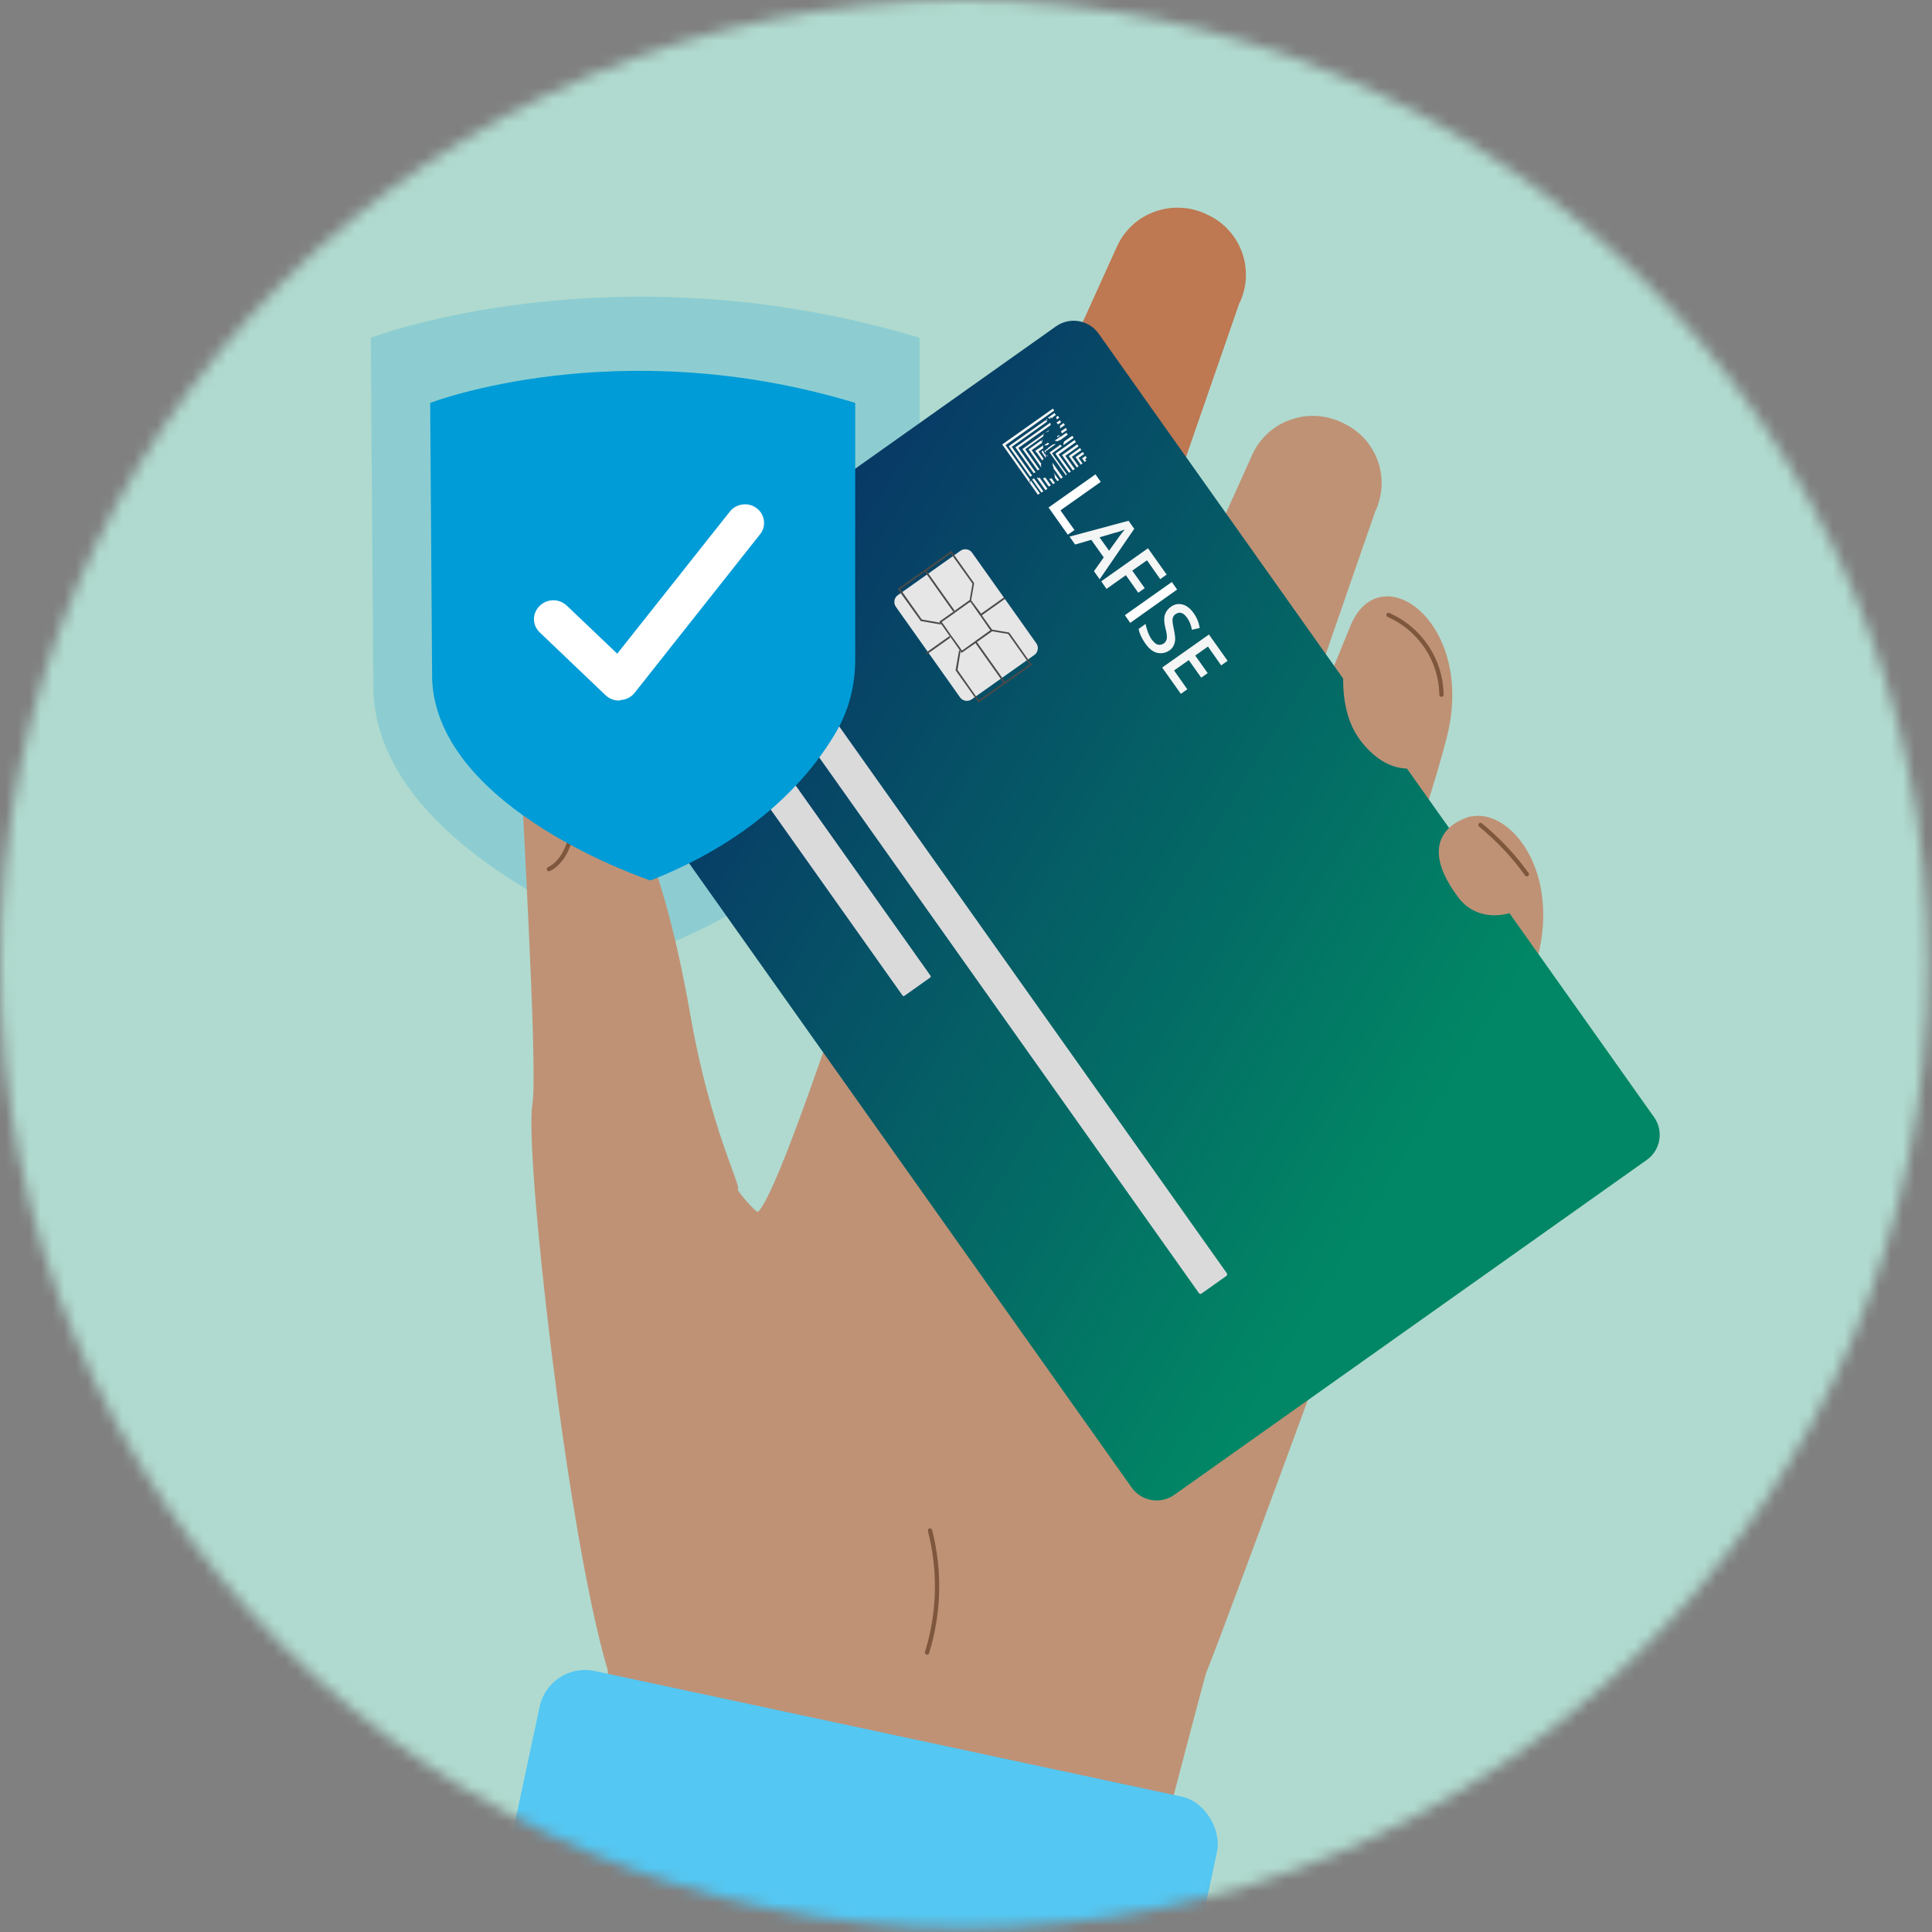
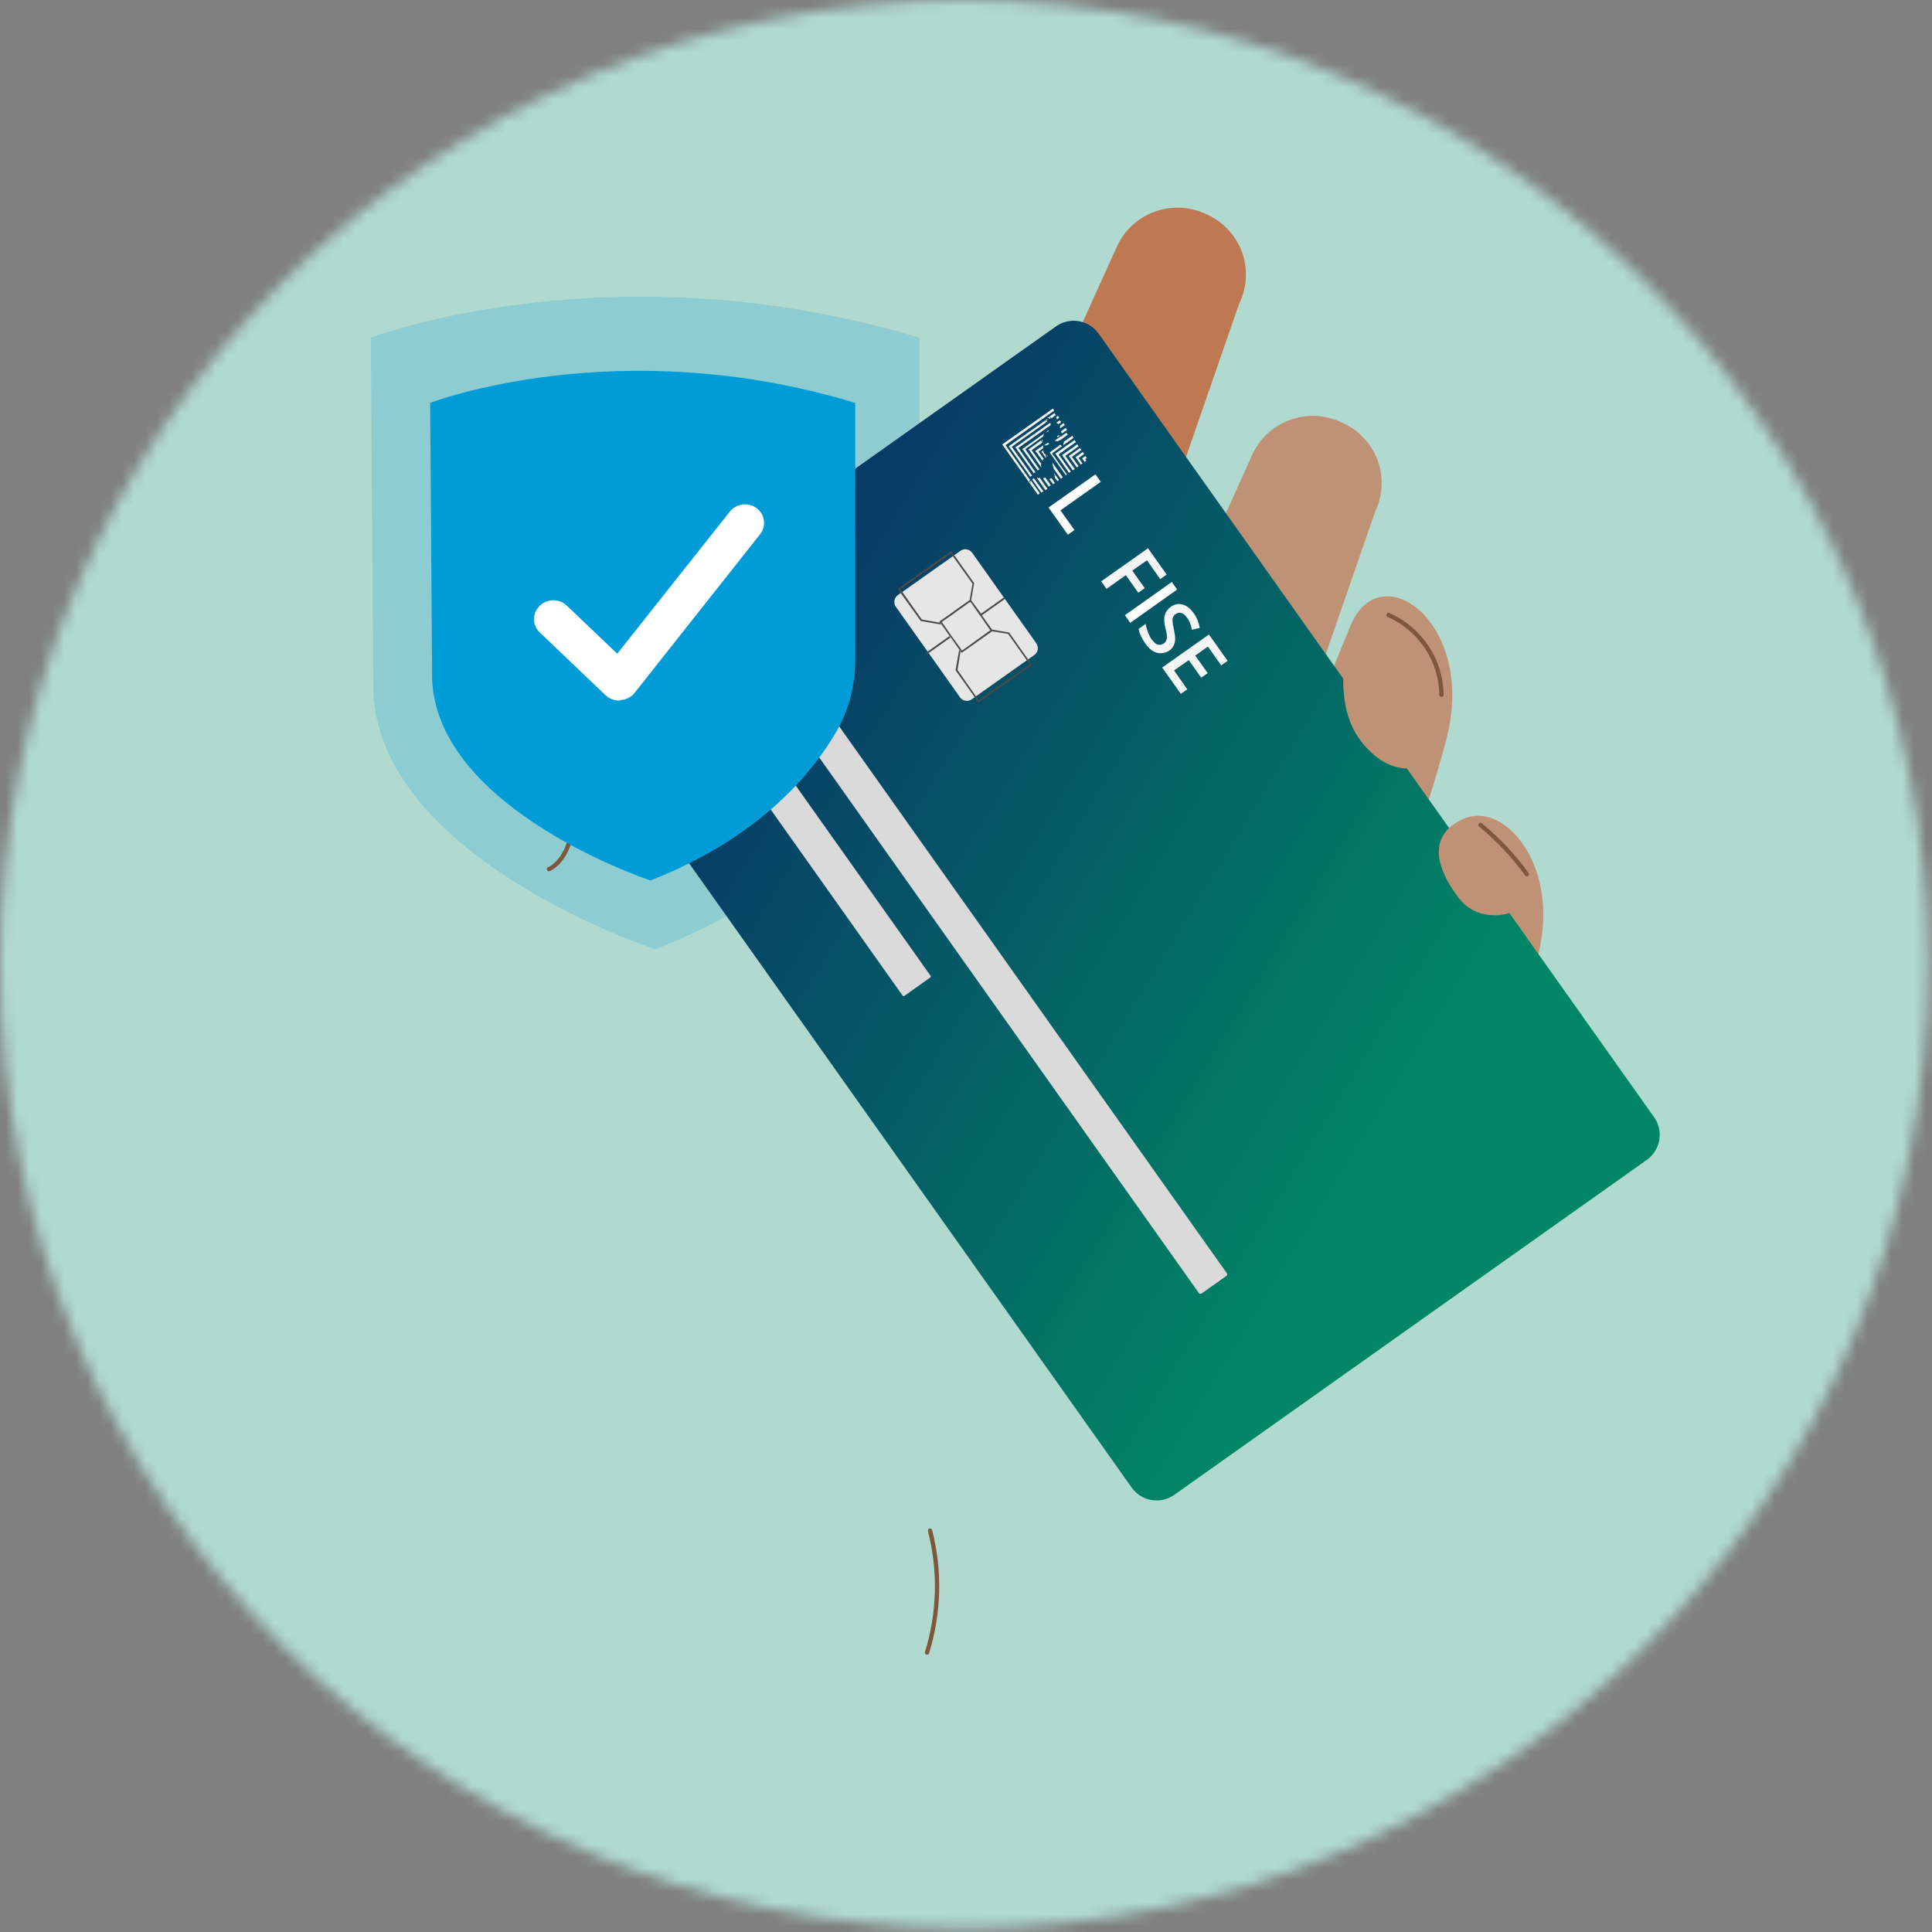
<svg xmlns="http://www.w3.org/2000/svg" width="166" height="166" viewBox="0 0 166 166" fill="none">
  <rect x="0" y="0" width="166" height="166" fill="#808080" stroke="none" />
  <mask id="mask0_4635_1691" style="mask-type:luminance" maskUnits="userSpaceOnUse" x="0" y="0" width="166" height="166">
    <path d="M82.84 165.68C128.591 165.68 165.68 128.591 165.68 82.84C165.68 37.089 128.591 0 82.84 0C37.089 0 0 37.089 0 82.84C0 128.591 37.089 165.68 82.84 165.68Z" fill="white" />
  </mask>
  <g mask="url(#mask0_4635_1691)">
    <path d="M82.838 177.15C132.813 177.15 173.325 136.352 173.325 86.026C173.325 35.7 132.813 -5.098 82.838 -5.098C32.864 -5.098 -7.648 35.7 -7.648 86.026C-7.648 136.352 32.864 177.15 82.838 177.15Z" fill="#B0DACF" />
    <path d="M31.859 29.018C31.859 29.018 52.626 21.078 79.014 29.018V57.249C79.014 60.042 78.33 62.791 76.916 65.2C74.213 69.814 68.352 76.872 56.298 81.566C56.298 81.566 32.715 73.841 32.076 59.465L31.859 28.996V29.018Z" fill="#009CD7" fill-opacity="0.2" />
    <path d="M119.795 82.516C119.795 82.516 123.322 73.875 123.88 72.543C126.469 66.478 134.678 72.416 132.102 82.313C130.123 90.014 125.276 102.677 125.276 102.677L119.808 82.516H119.795Z" fill="#BF9276" />
    <path d="M111.994 63.647C111.994 63.647 115.521 55.019 116.067 53.687C118.655 47.622 126.864 53.56 124.289 63.444C122.297 71.171 117.463 83.808 117.463 83.808L111.994 63.647Z" fill="#BF9276" />
    <path d="M106.514 25.963L101.857 39.4L97.328 52.57C97.213 52.862 97.036 53.116 96.782 53.319C96.541 53.509 96.249 53.636 95.932 53.687C94.067 54.004 91.098 52.012 88.928 50.971L88.712 50.87C87.342 50.248 86.289 49.119 85.756 47.723C85.223 46.328 85.274 44.767 85.883 43.41L93.673 26.255L95.983 21.155C96.604 19.797 97.746 18.731 99.155 18.211C100.563 17.678 102.111 17.729 103.481 18.325L103.697 18.427C104.382 18.731 105.004 19.175 105.511 19.721C106.031 20.267 106.425 20.914 106.691 21.611C106.958 22.309 107.072 23.058 107.046 23.819C107.021 24.568 106.843 25.304 106.526 25.989L106.514 25.963Z" fill="#BE7852" />
    <path d="M118.188 43.866L113.532 57.303L108.952 70.486C108.837 70.777 108.66 71.031 108.419 71.222C108.178 71.412 107.886 71.539 107.581 71.59C105.716 71.907 102.747 69.915 100.565 68.874L100.349 68.773C98.991 68.151 97.926 67.022 97.393 65.613C96.86 64.218 96.911 62.657 97.52 61.3L105.31 44.145L107.607 39.045C108.228 37.687 109.37 36.621 110.779 36.101C112.187 35.568 113.735 35.619 115.105 36.215L115.321 36.317C116.006 36.621 116.628 37.053 117.148 37.598C117.668 38.144 118.074 38.791 118.341 39.489C118.607 40.187 118.734 40.935 118.709 41.697C118.683 42.445 118.506 43.194 118.201 43.866H118.188Z" fill="#BF9276" />
    <path d="M119.301 52.837C120.633 53.42 121.775 54.385 122.587 55.603C123.399 56.821 123.83 58.242 123.856 59.688" stroke="#7E573D" stroke-width="0.37" stroke-linecap="round" stroke-linejoin="round" />
-     <path d="M116.096 110.165C116.096 110.165 83.425 62.598 80.9 64.057C78.375 65.504 68.009 100.967 65.154 104.113C64.989 104.278 63.314 102.299 63.39 102.197C63.758 101.994 61.018 96.957 59.33 87.276C53.963 56.559 44.79 65.148 44.764 65.618C44.688 66.709 46.262 91.907 45.741 94.915C45.056 98.962 48.71 131.71 52.187 143.395C52.403 144.182 51.984 146.923 51.21 151.198C49.383 154.396 48.279 157.948 47.987 161.615C47.695 165.282 48.228 168.962 49.535 172.4C50.842 175.838 52.897 178.934 55.562 181.485C58.214 184.035 61.411 185.963 64.9 187.131C68.389 188.298 72.107 188.679 75.761 188.247C79.428 187.816 82.942 186.585 86.076 184.631C89.21 182.677 91.862 180.064 93.854 176.968C95.846 173.872 97.14 170.37 97.61 166.728C99.348 159.966 103.497 144.042 103.649 143.7C105.147 140.058 116.096 110.14 116.096 110.14V110.165Z" fill="#BF9276" />
    <path d="M142.12 95.99L94.397 28.669C93.556 27.483 91.914 27.203 90.728 28.044L50.134 56.821C48.948 57.661 48.669 59.304 49.509 60.49L97.233 127.811C98.073 128.997 99.716 129.276 100.901 128.436L141.496 99.659C142.681 98.819 142.961 97.176 142.12 95.99Z" fill="url(#paint0_linear_4635_1691)" />
    <path d="M88.504 41.375C88.504 41.375 88.525 41.426 88.539 41.46C88.553 41.494 88.567 41.528 88.567 41.528C88.567 41.528 88.519 41.508 88.498 41.457C88.477 41.406 88.462 41.372 88.462 41.372L88.434 41.304L88.468 41.29L88.502 41.276L88.488 41.242L88.466 41.191L88.459 41.174L86.396 38.247L90.58 35.279L90.468 35.107L86.112 38.187L89.178 42.509L89.35 42.397L88.56 41.272L88.574 41.306L88.504 41.375Z" fill="url(#paint1_linear_4635_1691)" />
    <path d="M88.84 41.094C88.84 41.094 88.763 41.147 88.755 41.13L88.719 41.185L88.685 41.199L89.475 42.325L89.648 42.213L88.84 41.094Z" fill="url(#paint2_linear_4635_1691)" />
    <path d="M89.818 36.116C89.818 36.116 89.86 36.118 89.884 36.128C89.884 36.128 89.919 36.113 89.951 36.14C89.958 36.157 89.993 36.142 89.993 36.142C89.993 36.142 89.986 36.126 89.979 36.108C89.972 36.092 89.965 36.075 89.965 36.075L89.95 36.041C89.95 36.041 89.985 36.026 90.003 36.019C90.003 36.019 90.02 36.011 90.013 35.994C90.013 35.994 89.964 35.975 90.006 35.977L89.835 36.109C89.835 36.109 89.842 36.126 89.86 36.118L89.818 36.116Z" fill="url(#paint3_linear_4635_1691)" />
    <path d="M90.128 35.922L90.142 35.956L90.149 35.973C90.149 35.973 90.183 35.959 90.18 36L90.255 35.988L90.248 35.971L90.234 35.938L90.186 35.918L90.179 35.901C90.179 35.901 90.196 35.894 90.213 35.887L90.254 35.889L90.305 35.868L90.312 35.885C90.312 35.885 90.312 35.885 90.329 35.878C90.346 35.871 90.336 35.895 90.336 35.895L90.343 35.912L90.309 35.926L90.316 35.943L90.401 35.907L90.452 35.886L90.438 35.852C90.438 35.852 90.455 35.845 90.472 35.838L90.715 35.657L90.603 35.484L90.005 35.914C90.005 35.914 90.056 35.892 90.07 35.926L90.128 35.922Z" fill="url(#paint4_linear_4635_1691)" />
    <path d="M88.532 40.972L88.568 40.917L88.619 40.895L88.687 40.867L86.932 38.39L89.99 36.212C89.99 36.212 89.959 36.185 89.935 36.175C89.928 36.158 89.87 36.163 89.846 36.153C89.846 36.153 89.83 36.146 89.798 36.133L86.672 38.339L88.539 40.989L88.532 40.972Z" fill="url(#paint5_linear_4635_1691)" />
    <path d="M88.823 40.686L88.843 40.637C88.843 40.637 88.894 40.616 88.911 40.609C88.911 40.609 88.945 40.595 88.979 40.581L87.503 38.485L90.275 36.527C90.275 36.527 90.263 36.452 90.273 36.428C90.273 36.428 90.259 36.394 90.245 36.36C90.245 36.36 90.238 36.343 90.231 36.326L87.243 38.435L88.847 40.696L88.823 40.686Z" fill="url(#paint6_linear_4635_1691)" />
    <path d="M90.753 35.945C90.753 35.945 90.753 35.945 90.777 35.955L90.784 35.972C90.784 35.972 90.784 35.972 90.815 35.998C90.815 35.998 90.815 35.998 90.822 36.015L90.805 36.023C90.805 36.023 90.805 36.023 90.812 36.039L91.012 35.896L90.9 35.724L90.744 35.829C90.744 35.829 90.775 35.855 90.768 35.839L90.753 35.945Z" fill="url(#paint7_linear_4635_1691)" />
    <path d="M89.985 41.973L89.299 41.003C89.299 41.003 89.314 41.037 89.287 41.068C89.27 41.075 89.253 41.082 89.236 41.089C89.219 41.096 89.157 41.043 89.132 41.033C89.125 41.016 89.091 41.03 89.082 41.054L89.826 42.119L89.982 42.014L89.985 41.973Z" fill="url(#paint8_linear_4635_1691)" />
    <path d="M90.868 36.408L90.875 36.425C90.875 36.425 90.875 36.425 90.882 36.442C90.882 36.442 90.882 36.442 90.9 36.434C90.9 36.434 90.907 36.452 90.914 36.468L91.174 36.28L91.062 36.107L90.785 36.303C90.785 36.303 90.785 36.303 90.792 36.32C90.792 36.32 90.792 36.32 90.806 36.354L90.868 36.408Z" fill="url(#paint9_linear_4635_1691)" />
    <path d="M90.315 41.728L89.833 41.053C89.833 41.053 89.809 41.043 89.785 41.033C89.785 41.033 89.734 41.054 89.717 41.061L89.666 41.083C89.666 41.083 89.649 41.09 89.615 41.104L90.111 41.814L90.267 41.709L90.315 41.728Z" fill="url(#paint10_linear_4635_1691)" />
    <path d="M90.896 36.526L90.903 36.544L90.937 36.529L90.896 36.526Z" fill="url(#paint11_linear_4635_1691)" />
    <path d="M89.131 40.416C89.131 40.416 89.148 40.409 89.165 40.401C89.182 40.394 89.216 40.38 89.25 40.366C89.25 40.366 89.284 40.352 89.318 40.338L88.091 38.597L89.642 37.489L89.652 37.465L89.644 37.448C89.644 37.448 89.647 37.407 89.64 37.39L89.66 37.342L89.694 37.328C89.694 37.328 89.687 37.311 89.714 37.279L89.733 37.231L89.767 37.217C89.767 37.217 89.801 37.203 89.811 37.179C89.821 37.155 89.828 37.172 89.862 37.157C89.862 37.157 89.964 37.115 89.981 37.108L90.015 37.093L90.049 37.079L90.083 37.065C90.083 37.065 90.095 37 90.112 36.993C90.112 36.993 90.149 36.938 90.166 36.93L87.844 38.581L89.194 40.469L89.131 40.416Z" fill="url(#paint12_linear_4635_1691)" />
    <path d="M89.56 37.773L89.501 37.917L89.45 37.939L89.466 37.832L88.374 38.608L89.465 40.167C89.465 40.167 89.471 40.084 89.464 40.068C89.449 40.034 89.428 39.983 89.438 39.959C89.431 39.942 89.453 39.852 89.47 39.845L88.642 38.676L89.551 38.036L89.53 37.985L89.515 37.951L89.566 37.93C89.566 37.93 89.552 37.896 89.569 37.889L89.582 37.824C89.582 37.824 89.567 37.79 89.585 37.783C89.585 37.783 89.602 37.776 89.611 37.752L89.543 37.78L89.558 37.814L89.56 37.773Z" fill="url(#paint13_linear_4635_1691)" />
    <path d="M91.067 36.739C91.067 36.739 91.074 36.756 91.081 36.773C91.081 36.773 91.081 36.773 91.096 36.807C91.096 36.807 91.079 36.814 91.054 36.804L91.061 36.821L91.494 36.52L91.382 36.348L91.078 36.575L91.092 36.609L91.067 36.739Z" fill="url(#paint14_linear_4635_1691)" />
    <path d="M90.639 41.498L90.345 41.083C90.345 41.083 90.268 41.135 90.227 41.132C90.21 41.139 90.193 41.147 90.159 41.161L90.484 41.603L90.639 41.498Z" fill="url(#paint15_linear_4635_1691)" />
    <path d="M90.823 41.359L90.995 41.247L90.52 40.589L90.548 40.656L90.591 40.758C90.591 40.758 90.612 40.809 90.619 40.826C90.626 40.843 90.606 40.891 90.614 40.908C90.614 40.908 90.635 40.959 90.642 40.976L90.629 41.041L90.856 41.345L90.823 41.359Z" fill="url(#paint16_linear_4635_1691)" />
    <path d="M89.072 38.881L89.568 39.591L89.571 39.55C89.571 39.55 89.608 39.494 89.601 39.477L89.652 39.456L89.686 39.442L89.234 38.793L89.65 38.499L89.643 38.482L89.608 38.397C89.608 38.397 89.661 38.335 89.647 38.301L89.633 38.267L89.122 38.62L88.95 38.732L89.062 38.905L89.072 38.881Z" fill="url(#paint17_linear_4635_1691)" />
    <path d="M90.85 37.553L90.857 37.57L91.073 37.42C91.073 37.42 91.015 37.424 90.991 37.414C90.991 37.414 90.974 37.421 90.95 37.411C90.95 37.411 90.933 37.419 90.916 37.426C90.916 37.426 90.899 37.433 90.882 37.44L90.865 37.447C90.865 37.447 90.848 37.454 90.831 37.461L90.85 37.553Z" fill="url(#paint18_linear_4635_1691)" />
    <path d="M91.193 37.143L91.207 37.177C91.207 37.177 91.215 37.194 91.222 37.211C91.222 37.211 91.222 37.211 91.246 37.221C91.246 37.221 91.263 37.214 91.27 37.231C91.27 37.231 91.253 37.238 91.236 37.245C91.236 37.245 91.219 37.252 91.202 37.259C91.202 37.259 91.202 37.259 91.219 37.252C91.219 37.252 91.236 37.245 91.253 37.238L91.686 36.937L91.573 36.765L91.158 37.059L91.193 37.143Z" fill="url(#paint19_linear_4635_1691)" />
    <path d="M89.755 38.216L89.736 38.265L89.818 38.27C89.818 38.27 89.869 38.249 89.893 38.259C89.893 38.259 89.927 38.244 89.941 38.278L90.157 38.128L90.15 38.111C90.15 38.111 90.126 38.101 90.116 38.125L90.102 38.091L90.088 38.057C90.088 38.057 90.088 38.057 90.022 38.045L89.772 38.209C89.772 38.209 89.779 38.226 89.787 38.243L89.794 38.26L89.755 38.216Z" fill="url(#paint20_linear_4635_1691)" />
    <path d="M90.405 39.783L90.426 39.834L90.454 39.902L90.442 39.967L90.47 40.035L90.484 40.069L90.52 40.154C90.52 40.154 90.531 40.229 90.522 40.253L91.147 41.128L91.32 41.016L90.439 39.769C90.439 39.769 90.439 39.769 90.446 39.786C90.46 39.82 90.412 39.8 90.412 39.8L90.405 39.783Z" fill="url(#paint21_linear_4635_1691)" />
    <path d="M89.871 39.314L89.863 39.198L89.849 39.164L89.854 39.082C89.84 39.048 89.778 38.994 89.778 38.994L89.744 39.008C89.744 39.008 89.722 38.957 89.708 38.923L89.694 38.889L89.672 38.839L89.658 38.805L89.637 38.754L89.623 38.72L89.657 38.706L89.65 38.688L89.477 38.801L89.838 39.328L89.871 39.314Z" fill="url(#paint22_linear_4635_1691)" />
    <path d="M90.218 39.48L90.243 39.49L90.221 39.437L90.203 39.445C90.203 39.445 90.203 39.445 90.218 39.48Z" fill="url(#paint23_linear_4635_1691)" />
-     <path d="M89.927 39.087L89.942 39.121L89.956 39.155L89.963 39.172C89.963 39.172 90.018 39.209 90.066 39.229L89.937 39.063L89.952 39.097L89.927 39.087Z" fill="url(#paint24_linear_4635_1691)" />
-     <path d="M89.885 38.626C89.885 38.626 89.892 38.643 89.899 38.66L89.882 38.667L89.831 38.689C89.831 38.689 89.814 38.696 89.797 38.703C89.78 38.71 89.746 38.724 89.746 38.724C89.746 38.724 89.746 38.724 89.754 38.741C89.754 38.741 89.761 38.758 89.775 38.792C89.789 38.826 89.789 38.826 89.789 38.826L89.81 38.877L89.876 38.89L89.89 38.924L89.833 38.788L90.708 38.162C90.708 38.162 90.708 38.162 90.684 38.152C90.684 38.152 90.684 38.152 90.667 38.159C90.667 38.159 90.667 38.159 90.66 38.142L90.643 38.15L90.626 38.157L90.592 38.171L90.534 38.175C90.534 38.175 90.517 38.182 90.493 38.172L90.016 38.511L90.031 38.545L89.885 38.626Z" fill="url(#paint25_linear_4635_1691)" />
+     <path d="M89.927 39.087L89.942 39.121L89.956 39.155C89.963 39.172 90.018 39.209 90.066 39.229L89.937 39.063L89.952 39.097L89.927 39.087Z" fill="url(#paint24_linear_4635_1691)" />
    <path d="M90.817 37.898C90.817 37.898 90.817 37.898 90.824 37.915C90.824 37.915 90.841 37.908 90.865 37.918C90.865 37.918 90.913 37.938 90.899 37.904C90.899 37.904 90.908 37.88 90.925 37.873C90.925 37.873 90.925 37.873 90.942 37.866C90.942 37.866 90.942 37.866 90.959 37.858C90.959 37.858 90.993 37.844 91.01 37.837C91.01 37.837 91.01 37.837 91.027 37.83C91.027 37.83 91.027 37.83 91.044 37.823C91.044 37.823 91.061 37.816 91.078 37.809C91.078 37.809 91.095 37.802 91.085 37.826L91.744 37.35L91.632 37.178L91.199 37.479L91.233 37.465C91.233 37.465 91.25 37.457 91.267 37.45L91.274 37.467C91.274 37.467 91.274 37.467 91.257 37.474C91.257 37.474 91.257 37.474 91.24 37.481L91.207 37.496C91.207 37.496 91.189 37.503 91.173 37.51L91.165 37.493C91.165 37.493 91.165 37.493 91.158 37.476L90.621 37.86C90.621 37.86 90.621 37.86 90.604 37.867L90.817 37.898Z" fill="url(#paint26_linear_4635_1691)" />
    <path d="M91.501 40.88L91.673 40.767L90.393 38.949L91.251 38.331C91.251 38.331 91.203 38.311 91.179 38.301C91.172 38.284 91.134 38.24 91.134 38.24C91.134 38.24 91.127 38.223 91.103 38.213L90.984 38.263L91.005 38.314C91.005 38.314 91.005 38.314 91.012 38.331L91.036 38.341C91.036 38.341 91.036 38.341 91.019 38.348C91.019 38.348 91.002 38.355 90.995 38.338C90.988 38.321 90.988 38.321 90.981 38.304L90.184 38.877L91.585 40.844L91.501 40.88Z" fill="url(#paint27_linear_4635_1691)" />
    <path d="M91.392 38.052L91.399 38.069L91.365 38.083C91.365 38.083 91.365 38.083 91.372 38.1C91.379 38.117 91.379 38.117 91.386 38.134C91.386 38.134 91.386 38.134 91.352 38.148C91.352 38.148 91.359 38.165 91.367 38.182L91.388 38.233C91.388 38.233 91.388 38.233 91.371 38.24L92.246 37.615L92.134 37.442L91.363 37.984L91.397 37.97L91.438 37.973L91.392 38.052Z" fill="white" />
    <path d="M91.195 38.286C91.195 38.286 91.212 38.279 91.228 38.272C91.228 38.272 91.228 38.272 91.235 38.289C91.235 38.289 91.242 38.306 91.266 38.315L91.316 38.294C91.316 38.294 91.299 38.301 91.282 38.308C91.266 38.315 91.252 38.282 91.235 38.289L91.218 38.296L91.202 38.303L91.195 38.286Z" fill="url(#paint28_linear_4635_1691)" />
    <path d="M90.951 39.045L92.441 37.983L92.329 37.81L90.683 38.978L91.851 40.624L92.007 40.519L90.951 39.045Z" fill="white" />
    <path d="M92.176 40.412L92.349 40.3L91.535 39.165L92.67 38.35L92.558 38.178L91.25 39.104L92.176 40.412Z" fill="url(#paint29_linear_4635_1691)" />
    <path d="M92.505 40.174L92.678 40.062L92.098 39.248L92.912 38.667L92.8 38.495L91.83 39.18L92.515 40.15L92.505 40.174Z" fill="url(#paint30_linear_4635_1691)" />
    <path d="M92.843 39.932L93.015 39.82L92.676 39.344L93.152 39.005L93.04 38.832L92.408 39.276L92.859 39.925L92.843 39.932Z" fill="url(#paint31_linear_4635_1691)" />
    <path d="M93.183 39.689L93.338 39.584L93.24 39.445L93.379 39.347L93.267 39.175L92.973 39.378L93.183 39.689Z" fill="url(#paint32_linear_4635_1691)" />
    <path d="M90.108 43.594L94.126 40.755L94.578 41.404L91.114 43.851L92.32 45.541L91.748 45.939L90.091 43.601L90.108 43.594Z" fill="white" />
-     <path d="M97.457 45.436L96.967 44.743L91.894 46.109L92.376 46.785L93.764 46.383L94.834 47.891L93.995 49.08L94.484 49.772L97.457 45.436ZM94.471 46.167L95.75 45.791C96.094 45.707 96.39 45.603 96.644 45.497C96.574 45.566 96.5 45.677 96.366 45.833C96.256 45.998 96.159 46.099 96.112 46.178L95.293 47.319L94.471 46.167Z" fill="#F4F5F5" />
    <path d="M95.07 50.595L94.619 49.946L98.637 47.107L100.242 49.368L99.688 49.76L98.551 48.141L97.287 49.029L98.357 50.536L97.802 50.928L96.733 49.42L95.087 50.588L95.07 50.595Z" fill="#F4F5F5" />
    <path d="M96.669 52.844L100.687 50.005L101.138 50.654L97.11 53.517L96.659 52.868L96.669 52.844Z" fill="white" />
    <path d="M100.498 55.873C100.143 56.121 99.785 56.172 99.411 56.089C99.03 55.989 98.695 55.71 98.387 55.261C98.079 54.811 97.891 54.411 97.834 54.036L98.432 53.606C98.474 53.848 98.549 54.076 98.631 54.321C98.731 54.558 98.816 54.762 98.945 54.927C99.127 55.17 99.297 55.339 99.475 55.384C99.654 55.429 99.821 55.399 99.993 55.286C100.149 55.181 100.225 55.03 100.253 54.859C100.281 54.687 100.245 54.363 100.126 53.934C100.016 53.482 100 53.109 100.084 52.835C100.169 52.56 100.332 52.332 100.593 52.143C100.914 51.909 101.248 51.849 101.604 51.939C101.961 52.029 102.266 52.28 102.545 52.662C102.825 53.044 102.995 53.451 103.085 53.952L102.415 54.113C102.322 53.653 102.173 53.297 101.967 53.044C101.824 52.844 101.668 52.71 101.489 52.665C101.328 52.613 101.168 52.66 101.013 52.765C100.901 52.832 100.837 52.918 100.798 53.015C100.758 53.111 100.726 53.224 100.749 53.374C100.748 53.514 100.789 53.756 100.866 54.083C100.94 54.451 100.979 54.734 100.972 54.956C100.958 55.162 100.913 55.34 100.82 55.499C100.761 55.643 100.637 55.775 100.454 55.911L100.498 55.873Z" fill="#F4F5F5" />
    <path d="M101.46 59.617L99.855 57.356L103.873 54.517L105.478 56.778L104.924 57.17L103.787 55.551L102.696 56.327L103.766 57.834L103.211 58.226L102.142 56.718L100.877 57.607L102.014 59.226L101.46 59.617Z" fill="#F4F5F5" />
    <path d="M82.522 47.326C82.843 47.092 83.316 47.173 83.533 47.501L89.039 55.27C89.273 55.592 89.192 56.064 88.864 56.282L83.494 60.085C83.173 60.319 82.7 60.238 82.483 59.91L76.977 52.141C76.743 51.819 76.824 51.347 77.152 51.13L82.522 47.326Z" fill="#E6E6E6" />
    <path fill-rule="evenodd" clip-rule="evenodd" d="M79.559 56.087L86.281 51.318L86.371 51.44L79.65 56.208L79.559 56.087Z" fill="#4A4A4A" />
-     <path fill-rule="evenodd" clip-rule="evenodd" d="M86.299 58.765L79.422 49.056L79.544 48.965L86.421 58.675L86.299 58.765Z" fill="#4A4A4A" />
    <path fill-rule="evenodd" clip-rule="evenodd" d="M88.669 57.121L88.337 56.661L86.711 54.35L85.227 54.093L85.015 54.062L84.086 53.892L83.383 54.406L83.264 54.456L82.552 54.993L82.452 55.614L82.415 55.809L82.105 57.594L83.748 59.899L84.079 60.359L88.669 57.121ZM83.859 59.832L82.272 57.564L82.527 55.981L82.564 55.786L82.686 55.077L83.362 54.594L83.481 54.544L84.133 54.052L85.055 54.205L85.25 54.243L86.621 54.467L88.233 56.745L88.474 57.083L86.361 58.566L86.223 58.663L84.1 60.17L83.859 59.832Z" fill="#4A4A4A" />
    <path fill-rule="evenodd" clip-rule="evenodd" d="M82.444 53.304L82.549 53.221L83.259 52.724L83.421 51.778L83.442 51.59L83.699 50.106L81.996 47.706L81.741 47.335L77.141 50.596L77.397 50.968L79.116 53.361L80.902 53.67L81.09 53.691L81.717 53.808L82.444 53.304ZM80.961 53.526L80.773 53.505L79.2 53.226L77.535 50.87L77.354 50.627L79.476 49.12L79.595 49.071L81.71 47.547L81.875 47.797L83.556 50.146L83.312 51.565L83.264 51.784L83.124 52.641L82.465 53.116L82.346 53.166L81.695 53.658L80.961 53.526Z" fill="#4A4A4A" />
    <path d="M83.381 51.504L85.286 54.197L82.593 56.103L80.687 53.409L83.381 51.504Z" fill="#E6E6E6" />
    <path fill-rule="evenodd" clip-rule="evenodd" d="M83.823 55.252L83.945 55.161L85.253 54.235L85.321 54.207L85.23 54.085L84.356 52.855L84.306 52.736L83.444 51.581L83.408 51.496L83.314 51.556L82.023 52.475L81.918 52.559L80.715 53.401L80.757 53.503L80.903 53.662L81.596 54.649L81.68 54.753L82.417 55.801L82.529 55.974L82.62 56.095L83.823 55.252ZM82.455 55.605L81.791 54.687L81.7 54.565L81.092 53.683L80.963 53.517L80.927 53.432L82.009 52.68L82.113 52.597L83.266 51.775L83.385 51.725L83.423 51.769L84.168 52.834L84.251 52.939L85.018 54.054L85.101 54.159L85.05 54.18L83.854 55.04L83.733 55.131L82.658 55.9L82.567 55.778L82.455 55.605Z" fill="#4A4A4A" />
    <path d="M105.411 109.398L65.469 53.051C65.416 52.976 65.313 52.958 65.238 53.011L63.106 54.523C63.032 54.575 63.014 54.679 63.067 54.754L103.009 111.1C103.062 111.175 103.166 111.193 103.24 111.14L105.372 109.629C105.447 109.576 105.464 109.472 105.411 109.398Z" fill="#DADADB" />
    <path d="M79.953 83.837L60.552 56.468C60.517 56.419 60.448 56.407 60.398 56.442L58.176 58.017C58.127 58.053 58.115 58.122 58.15 58.171L77.551 85.54C77.586 85.589 77.655 85.601 77.704 85.566L79.926 83.991C79.976 83.955 79.988 83.886 79.953 83.837Z" fill="#DADADB" />
    <path d="M79.908 131.506C80.796 134.957 80.707 138.573 79.654 141.986" stroke="#7E573D" stroke-width="0.37" stroke-linecap="round" stroke-linejoin="round" />
    <path d="M116.106 53.7C116.106 53.7 114.064 60.031 116.957 63.71C119.849 67.39 122.768 65.601 122.768 65.601L120.319 56.63L116.106 53.712V53.7Z" fill="#BF9276" />
    <path d="M47.164 74.677C47.164 74.677 49.397 73.827 49.232 69.487C49.055 65.148 48.585 64.463 48.585 64.463" stroke="#7E573D" stroke-width="0.37" stroke-linecap="round" stroke-linejoin="round" />
-     <rect x="47.203" y="142.74" width="59.52" height="24.6" rx="3.986" transform="rotate(12.079 47.203 142.74)" fill="#54C7F2" />
    <path d="M36.961 34.617C36.961 34.617 53.044 28.417 73.482 34.617V56.662C73.482 58.844 72.952 60.99 71.857 62.871C69.764 66.475 65.224 71.986 55.888 75.652C55.888 75.652 37.623 69.619 37.129 58.394L36.961 34.6V34.617Z" fill="#009CD7" />
  </g>
  <path d="M125.297 77.105C121.908 72.582 124.406 70.707 126.304 70.168C126.452 70.126 126.594 70.368 126.594 70.521C126.594 70.749 126.88 71.093 127.022 71.27L130.696 75.883C131.283 76.621 131.349 77.688 130.515 78.127C129.046 78.9 126.708 78.987 125.297 77.105Z" fill="#BF9276" />
  <path d="M127.205 70.882C128.74 72.144 130.074 73.562 131.188 75.116" stroke="#7E573D" stroke-width="0.37" stroke-linecap="round" stroke-linejoin="round" />
  <path d="M53.196 60.194C52.772 60.194 52.348 60.036 52.03 59.734L46.383 54.346C45.718 53.714 45.711 52.711 46.361 52.065C47.012 51.419 48.044 51.412 48.708 52.044L53.034 56.167L62.703 43.963C63.248 43.262 64.301 43.124 65.001 43.654C65.722 44.183 65.863 45.207 65.319 45.887L54.518 59.542C54.228 59.892 53.804 60.126 53.324 60.146C53.26 60.188 53.218 60.188 53.196 60.188V60.194Z" fill="white" />
  <defs>
    <linearGradient id="paint0_linear_4635_1691" x1="51.669" y1="51.221" x2="180.122" y2="129.73" gradientUnits="userSpaceOnUse">
      <stop stop-color="#092B66" />
      <stop offset="0.56" stop-color="#018765" />
    </linearGradient>
    <linearGradient id="paint1_linear_4635_1691" x1="87.474" y1="36.767" x2="113.392" y2="59.424" gradientUnits="userSpaceOnUse">
      <stop offset="0.02" stop-color="#F4F5F5" />
      <stop offset="0.27" stop-color="#F0F1F1" />
      <stop offset="0.46" stop-color="#E6E6E6" />
      <stop offset="0.64" stop-color="#D6D5D5" />
      <stop offset="0.81" stop-color="#C1C0C0" />
      <stop offset="0.97" stop-color="#A7A7A7" />
      <stop offset="1" stop-color="#A2A2A2" />
    </linearGradient>
    <linearGradient id="paint2_linear_4635_1691" x1="85.799" y1="38.675" x2="111.717" y2="61.332" gradientUnits="userSpaceOnUse">
      <stop offset="0.02" stop-color="#F4F5F5" />
      <stop offset="0.27" stop-color="#F0F1F1" />
      <stop offset="0.46" stop-color="#E6E6E6" />
      <stop offset="0.64" stop-color="#D6D5D5" />
      <stop offset="0.81" stop-color="#C1C0C0" />
      <stop offset="0.97" stop-color="#A7A7A7" />
      <stop offset="1" stop-color="#A2A2A2" />
    </linearGradient>
    <linearGradient id="paint3_linear_4635_1691" x1="88.891" y1="35.122" x2="114.696" y2="58.187" gradientUnits="userSpaceOnUse">
      <stop offset="0.02" stop-color="#F4F5F5" />
      <stop offset="0.27" stop-color="#F0F1F1" />
      <stop offset="0.46" stop-color="#E6E6E6" />
      <stop offset="0.64" stop-color="#D6D5D5" />
      <stop offset="0.81" stop-color="#C1C0C0" />
      <stop offset="0.97" stop-color="#A7A7A7" />
      <stop offset="1" stop-color="#A2A2A2" />
    </linearGradient>
    <linearGradient id="paint4_linear_4635_1691" x1="89.288" y1="34.684" x2="115.207" y2="57.342" gradientUnits="userSpaceOnUse">
      <stop offset="0.02" stop-color="#F4F5F5" />
      <stop offset="0.27" stop-color="#F0F1F1" />
      <stop offset="0.46" stop-color="#E6E6E6" />
      <stop offset="0.64" stop-color="#D6D5D5" />
      <stop offset="0.81" stop-color="#C1C0C0" />
      <stop offset="0.97" stop-color="#A7A7A7" />
      <stop offset="1" stop-color="#A2A2A2" />
    </linearGradient>
    <linearGradient id="paint5_linear_4635_1691" x1="87.39" y1="36.879" x2="113.309" y2="59.536" gradientUnits="userSpaceOnUse">
      <stop offset="0.02" stop-color="#F4F5F5" />
      <stop offset="0.27" stop-color="#F0F1F1" />
      <stop offset="0.46" stop-color="#E6E6E6" />
      <stop offset="0.64" stop-color="#D6D5D5" />
      <stop offset="0.81" stop-color="#C1C0C0" />
      <stop offset="0.97" stop-color="#A7A7A7" />
      <stop offset="1" stop-color="#A2A2A2" />
    </linearGradient>
    <linearGradient id="paint6_linear_4635_1691" x1="87.531" y1="36.705" x2="113.464" y2="59.351" gradientUnits="userSpaceOnUse">
      <stop offset="0.02" stop-color="#F4F5F5" />
      <stop offset="0.27" stop-color="#F0F1F1" />
      <stop offset="0.46" stop-color="#E6E6E6" />
      <stop offset="0.64" stop-color="#D6D5D5" />
      <stop offset="0.81" stop-color="#C1C0C0" />
      <stop offset="0.97" stop-color="#A7A7A7" />
      <stop offset="1" stop-color="#A2A2A2" />
    </linearGradient>
    <linearGradient id="paint7_linear_4635_1691" x1="89.367" y1="34.611" x2="115.275" y2="57.253" gradientUnits="userSpaceOnUse">
      <stop offset="0.02" stop-color="#F4F5F5" />
      <stop offset="0.27" stop-color="#F0F1F1" />
      <stop offset="0.46" stop-color="#E6E6E6" />
      <stop offset="0.64" stop-color="#D6D5D5" />
      <stop offset="0.81" stop-color="#C1C0C0" />
      <stop offset="0.97" stop-color="#A7A7A7" />
      <stop offset="1" stop-color="#A2A2A2" />
    </linearGradient>
    <linearGradient id="paint8_linear_4635_1691" x1="86.055" y1="38.404" x2="111.964" y2="61.046" gradientUnits="userSpaceOnUse">
      <stop offset="0.02" stop-color="#F4F5F5" />
      <stop offset="0.27" stop-color="#F0F1F1" />
      <stop offset="0.46" stop-color="#E6E6E6" />
      <stop offset="0.64" stop-color="#D6D5D5" />
      <stop offset="0.81" stop-color="#C1C0C0" />
      <stop offset="0.97" stop-color="#A7A7A7" />
      <stop offset="1" stop-color="#A2A2A2" />
    </linearGradient>
    <linearGradient id="paint9_linear_4635_1691" x1="89.267" y1="34.719" x2="115.174" y2="57.361" gradientUnits="userSpaceOnUse">
      <stop offset="0.02" stop-color="#F4F5F5" />
      <stop offset="0.27" stop-color="#F0F1F1" />
      <stop offset="0.46" stop-color="#E6E6E6" />
      <stop offset="0.64" stop-color="#D6D5D5" />
      <stop offset="0.81" stop-color="#C1C0C0" />
      <stop offset="0.97" stop-color="#A7A7A7" />
      <stop offset="1" stop-color="#A2A2A2" />
    </linearGradient>
    <linearGradient id="paint10_linear_4635_1691" x1="86.28" y1="38.123" x2="112.199" y2="60.78" gradientUnits="userSpaceOnUse">
      <stop offset="0.02" stop-color="#F4F5F5" />
      <stop offset="0.27" stop-color="#F0F1F1" />
      <stop offset="0.46" stop-color="#E6E6E6" />
      <stop offset="0.64" stop-color="#D6D5D5" />
      <stop offset="0.81" stop-color="#C1C0C0" />
      <stop offset="0.97" stop-color="#A7A7A7" />
      <stop offset="1" stop-color="#A2A2A2" />
    </linearGradient>
    <linearGradient id="paint11_linear_4635_1691" x1="89.112" y1="34.888" x2="114.985" y2="57.491" gradientUnits="userSpaceOnUse">
      <stop offset="0.02" stop-color="#F4F5F5" />
      <stop offset="0.27" stop-color="#F0F1F1" />
      <stop offset="0.46" stop-color="#E6E6E6" />
      <stop offset="0.64" stop-color="#D6D5D5" />
      <stop offset="0.81" stop-color="#C1C0C0" />
      <stop offset="0.97" stop-color="#A7A7A7" />
      <stop offset="1" stop-color="#A2A2A2" />
    </linearGradient>
    <linearGradient id="paint12_linear_4635_1691" x1="87.502" y1="36.724" x2="113.436" y2="59.371" gradientUnits="userSpaceOnUse">
      <stop offset="0.02" stop-color="#F4F5F5" />
      <stop offset="0.27" stop-color="#F0F1F1" />
      <stop offset="0.46" stop-color="#E6E6E6" />
      <stop offset="0.64" stop-color="#D6D5D5" />
      <stop offset="0.81" stop-color="#C1C0C0" />
      <stop offset="0.97" stop-color="#A7A7A7" />
      <stop offset="1" stop-color="#A2A2A2" />
    </linearGradient>
    <linearGradient id="paint13_linear_4635_1691" x1="87.33" y1="36.925" x2="113.249" y2="59.583" gradientUnits="userSpaceOnUse">
      <stop offset="0.02" stop-color="#F4F5F5" />
      <stop offset="0.27" stop-color="#F0F1F1" />
      <stop offset="0.46" stop-color="#E6E6E6" />
      <stop offset="0.64" stop-color="#D6D5D5" />
      <stop offset="0.81" stop-color="#C1C0C0" />
      <stop offset="0.97" stop-color="#A7A7A7" />
      <stop offset="1" stop-color="#A2A2A2" />
    </linearGradient>
    <linearGradient id="paint14_linear_4635_1691" x1="89.151" y1="34.841" x2="115.06" y2="57.483" gradientUnits="userSpaceOnUse">
      <stop offset="0.02" stop-color="#F4F5F5" />
      <stop offset="0.27" stop-color="#F0F1F1" />
      <stop offset="0.46" stop-color="#E6E6E6" />
      <stop offset="0.64" stop-color="#D6D5D5" />
      <stop offset="0.81" stop-color="#C1C0C0" />
      <stop offset="0.97" stop-color="#A7A7A7" />
      <stop offset="1" stop-color="#A2A2A2" />
    </linearGradient>
    <linearGradient id="paint15_linear_4635_1691" x1="86.515" y1="37.85" x2="112.433" y2="60.507" gradientUnits="userSpaceOnUse">
      <stop offset="0.02" stop-color="#F4F5F5" />
      <stop offset="0.27" stop-color="#F0F1F1" />
      <stop offset="0.46" stop-color="#E6E6E6" />
      <stop offset="0.64" stop-color="#D6D5D5" />
      <stop offset="0.81" stop-color="#C1C0C0" />
      <stop offset="0.97" stop-color="#A7A7A7" />
      <stop offset="1" stop-color="#A2A2A2" />
    </linearGradient>
    <linearGradient id="paint16_linear_4635_1691" x1="86.808" y1="37.527" x2="112.727" y2="60.184" gradientUnits="userSpaceOnUse">
      <stop offset="0.02" stop-color="white" />
      <stop offset="0.27" stop-color="#F0F1F1" />
      <stop offset="0.46" stop-color="#E6E6E6" />
      <stop offset="0.64" stop-color="#D6D5D5" />
      <stop offset="0.81" stop-color="#C1C0C0" />
      <stop offset="0.97" stop-color="#A7A7A7" />
      <stop offset="1" stop-color="#A2A2A2" />
    </linearGradient>
    <linearGradient id="paint17_linear_4635_1691" x1="87.371" y1="36.882" x2="113.29" y2="59.539" gradientUnits="userSpaceOnUse">
      <stop offset="0.02" stop-color="#F4F5F5" />
      <stop offset="0.27" stop-color="#F0F1F1" />
      <stop offset="0.46" stop-color="#E6E6E6" />
      <stop offset="0.64" stop-color="#D6D5D5" />
      <stop offset="0.81" stop-color="#C1C0C0" />
      <stop offset="0.97" stop-color="#A7A7A7" />
      <stop offset="1" stop-color="#A2A2A2" />
    </linearGradient>
    <linearGradient id="paint18_linear_4635_1691" x1="88.649" y1="35.406" x2="114.569" y2="58.063" gradientUnits="userSpaceOnUse">
      <stop offset="0.02" stop-color="#F4F5F5" />
      <stop offset="0.27" stop-color="#F0F1F1" />
      <stop offset="0.46" stop-color="#E6E6E6" />
      <stop offset="0.64" stop-color="#D6D5D5" />
      <stop offset="0.81" stop-color="#C1C0C0" />
      <stop offset="0.97" stop-color="#A7A7A7" />
      <stop offset="1" stop-color="#A2A2A2" />
    </linearGradient>
    <linearGradient id="paint19_linear_4635_1691" x1="89.061" y1="34.947" x2="114.994" y2="57.594" gradientUnits="userSpaceOnUse">
      <stop offset="0.02" stop-color="#F4F5F5" />
      <stop offset="0.27" stop-color="#F0F1F1" />
      <stop offset="0.46" stop-color="#E6E6E6" />
      <stop offset="0.64" stop-color="#D6D5D5" />
      <stop offset="0.81" stop-color="#C1C0C0" />
      <stop offset="0.97" stop-color="#A7A7A7" />
      <stop offset="1" stop-color="#A2A2A2" />
    </linearGradient>
    <linearGradient id="paint20_linear_4635_1691" x1="87.879" y1="36.32" x2="113.787" y2="58.962" gradientUnits="userSpaceOnUse">
      <stop offset="0.02" stop-color="#F4F5F5" />
      <stop offset="0.27" stop-color="#F0F1F1" />
      <stop offset="0.46" stop-color="#E6E6E6" />
      <stop offset="0.64" stop-color="#D6D5D5" />
      <stop offset="0.81" stop-color="#C1C0C0" />
      <stop offset="0.97" stop-color="#A7A7A7" />
      <stop offset="1" stop-color="#A2A2A2" />
    </linearGradient>
    <linearGradient id="paint21_linear_4635_1691" x1="87.138" y1="37.163" x2="113.046" y2="59.805" gradientUnits="userSpaceOnUse">
      <stop offset="0.02" stop-color="#F4F5F5" />
      <stop offset="0.27" stop-color="#F0F1F1" />
      <stop offset="0.46" stop-color="#E6E6E6" />
      <stop offset="0.64" stop-color="#D6D5D5" />
      <stop offset="0.81" stop-color="#C1C0C0" />
      <stop offset="0.97" stop-color="#A7A7A7" />
      <stop offset="1" stop-color="#A2A2A2" />
    </linearGradient>
    <linearGradient id="paint22_linear_4635_1691" x1="87.402" y1="36.826" x2="113.32" y2="59.483" gradientUnits="userSpaceOnUse">
      <stop offset="0.02" stop-color="#F4F5F5" />
      <stop offset="0.27" stop-color="#F0F1F1" />
      <stop offset="0.46" stop-color="#E6E6E6" />
      <stop offset="0.64" stop-color="#D6D5D5" />
      <stop offset="0.81" stop-color="#C1C0C0" />
      <stop offset="0.97" stop-color="#A7A7A7" />
      <stop offset="1" stop-color="#A2A2A2" />
    </linearGradient>
    <linearGradient id="paint23_linear_4635_1691" x1="87.265" y1="36.813" x2="114.071" y2="60.215" gradientUnits="userSpaceOnUse">
      <stop offset="0.02" stop-color="#F4F5F5" />
      <stop offset="0.27" stop-color="#F0F1F1" />
      <stop offset="0.46" stop-color="#E6E6E6" />
      <stop offset="0.64" stop-color="#D6D5D5" />
      <stop offset="0.81" stop-color="#C1C0C0" />
      <stop offset="0.97" stop-color="#A7A7A7" />
      <stop offset="1" stop-color="#A2A2A2" />
    </linearGradient>
    <linearGradient id="paint24_linear_4635_1691" x1="87.43" y1="36.822" x2="113.349" y2="59.479" gradientUnits="userSpaceOnUse">
      <stop offset="0.02" stop-color="#F4F5F5" />
      <stop offset="0.27" stop-color="#F0F1F1" />
      <stop offset="0.46" stop-color="#E6E6E6" />
      <stop offset="0.64" stop-color="#D6D5D5" />
      <stop offset="0.81" stop-color="#C1C0C0" />
      <stop offset="0.97" stop-color="#A7A7A7" />
      <stop offset="1" stop-color="#A2A2A2" />
    </linearGradient>
    <linearGradient id="paint25_linear_4635_1691" x1="87.815" y1="36.394" x2="113.723" y2="59.036" gradientUnits="userSpaceOnUse">
      <stop offset="0.02" stop-color="#F4F5F5" />
      <stop offset="0.27" stop-color="#F0F1F1" />
      <stop offset="0.46" stop-color="#E6E6E6" />
      <stop offset="0.64" stop-color="#D6D5D5" />
      <stop offset="0.81" stop-color="#C1C0C0" />
      <stop offset="0.97" stop-color="#A7A7A7" />
      <stop offset="1" stop-color="#A2A2A2" />
    </linearGradient>
    <linearGradient id="paint26_linear_4635_1691" x1="88.814" y1="35.258" x2="114.722" y2="57.9" gradientUnits="userSpaceOnUse">
      <stop offset="0.02" stop-color="#F4F5F5" />
      <stop offset="0.27" stop-color="#F0F1F1" />
      <stop offset="0.46" stop-color="#E6E6E6" />
      <stop offset="0.64" stop-color="#D6D5D5" />
      <stop offset="0.81" stop-color="#C1C0C0" />
      <stop offset="0.97" stop-color="#A7A7A7" />
      <stop offset="1" stop-color="#A2A2A2" />
    </linearGradient>
    <linearGradient id="paint27_linear_4635_1691" x1="87.779" y1="36.414" x2="113.713" y2="59.061" gradientUnits="userSpaceOnUse">
      <stop offset="0.02" stop-color="#F4F5F5" />
      <stop offset="0.27" stop-color="#F0F1F1" />
      <stop offset="0.46" stop-color="#E6E6E6" />
      <stop offset="0.64" stop-color="#D6D5D5" />
      <stop offset="0.81" stop-color="#C1C0C0" />
      <stop offset="0.97" stop-color="#A7A7A7" />
      <stop offset="1" stop-color="#A2A2A2" />
    </linearGradient>
    <linearGradient id="paint28_linear_4635_1691" x1="88.432" y1="35.748" x2="113.933" y2="58.017" gradientUnits="userSpaceOnUse">
      <stop offset="0.02" stop-color="#F4F5F5" />
      <stop offset="0.27" stop-color="#F0F1F1" />
      <stop offset="0.46" stop-color="#E6E6E6" />
      <stop offset="0.64" stop-color="#D6D5D5" />
      <stop offset="0.81" stop-color="#C1C0C0" />
      <stop offset="0.97" stop-color="#A7A7A7" />
      <stop offset="1" stop-color="#A2A2A2" />
    </linearGradient>
    <linearGradient id="paint29_linear_4635_1691" x1="88.376" y1="35.736" x2="114.284" y2="58.378" gradientUnits="userSpaceOnUse">
      <stop offset="0.02" stop-color="#F4F5F5" />
      <stop offset="0.27" stop-color="#F0F1F1" />
      <stop offset="0.46" stop-color="#E6E6E6" />
      <stop offset="0.64" stop-color="#D6D5D5" />
      <stop offset="0.81" stop-color="#C1C0C0" />
      <stop offset="0.97" stop-color="#A7A7A7" />
      <stop offset="1" stop-color="#A2A2A2" />
    </linearGradient>
    <linearGradient id="paint30_linear_4635_1691" x1="88.482" y1="35.617" x2="114.391" y2="58.259" gradientUnits="userSpaceOnUse">
      <stop offset="0.02" stop-color="#F4F5F5" />
      <stop offset="0.27" stop-color="#F0F1F1" />
      <stop offset="0.46" stop-color="#E6E6E6" />
      <stop offset="0.64" stop-color="#D6D5D5" />
      <stop offset="0.81" stop-color="#C1C0C0" />
      <stop offset="0.97" stop-color="#A7A7A7" />
      <stop offset="1" stop-color="#A2A2A2" />
    </linearGradient>
    <linearGradient id="paint31_linear_4635_1691" x1="88.58" y1="35.501" x2="114.489" y2="58.144" gradientUnits="userSpaceOnUse">
      <stop offset="0.02" stop-color="#F4F5F5" />
      <stop offset="0.27" stop-color="#F0F1F1" />
      <stop offset="0.46" stop-color="#E6E6E6" />
      <stop offset="0.64" stop-color="#D6D5D5" />
      <stop offset="0.81" stop-color="#C1C0C0" />
      <stop offset="0.97" stop-color="#A7A7A7" />
      <stop offset="1" stop-color="#A2A2A2" />
    </linearGradient>
    <linearGradient id="paint32_linear_4635_1691" x1="88.681" y1="35.384" x2="114.615" y2="58.03" gradientUnits="userSpaceOnUse">
      <stop offset="0.02" stop-color="#F4F5F5" />
      <stop offset="0.27" stop-color="#F0F1F1" />
      <stop offset="0.46" stop-color="#E6E6E6" />
      <stop offset="0.64" stop-color="#D6D5D5" />
      <stop offset="0.81" stop-color="#C1C0C0" />
      <stop offset="0.97" stop-color="#A7A7A7" />
      <stop offset="1" stop-color="#A2A2A2" />
    </linearGradient>
  </defs>
</svg>